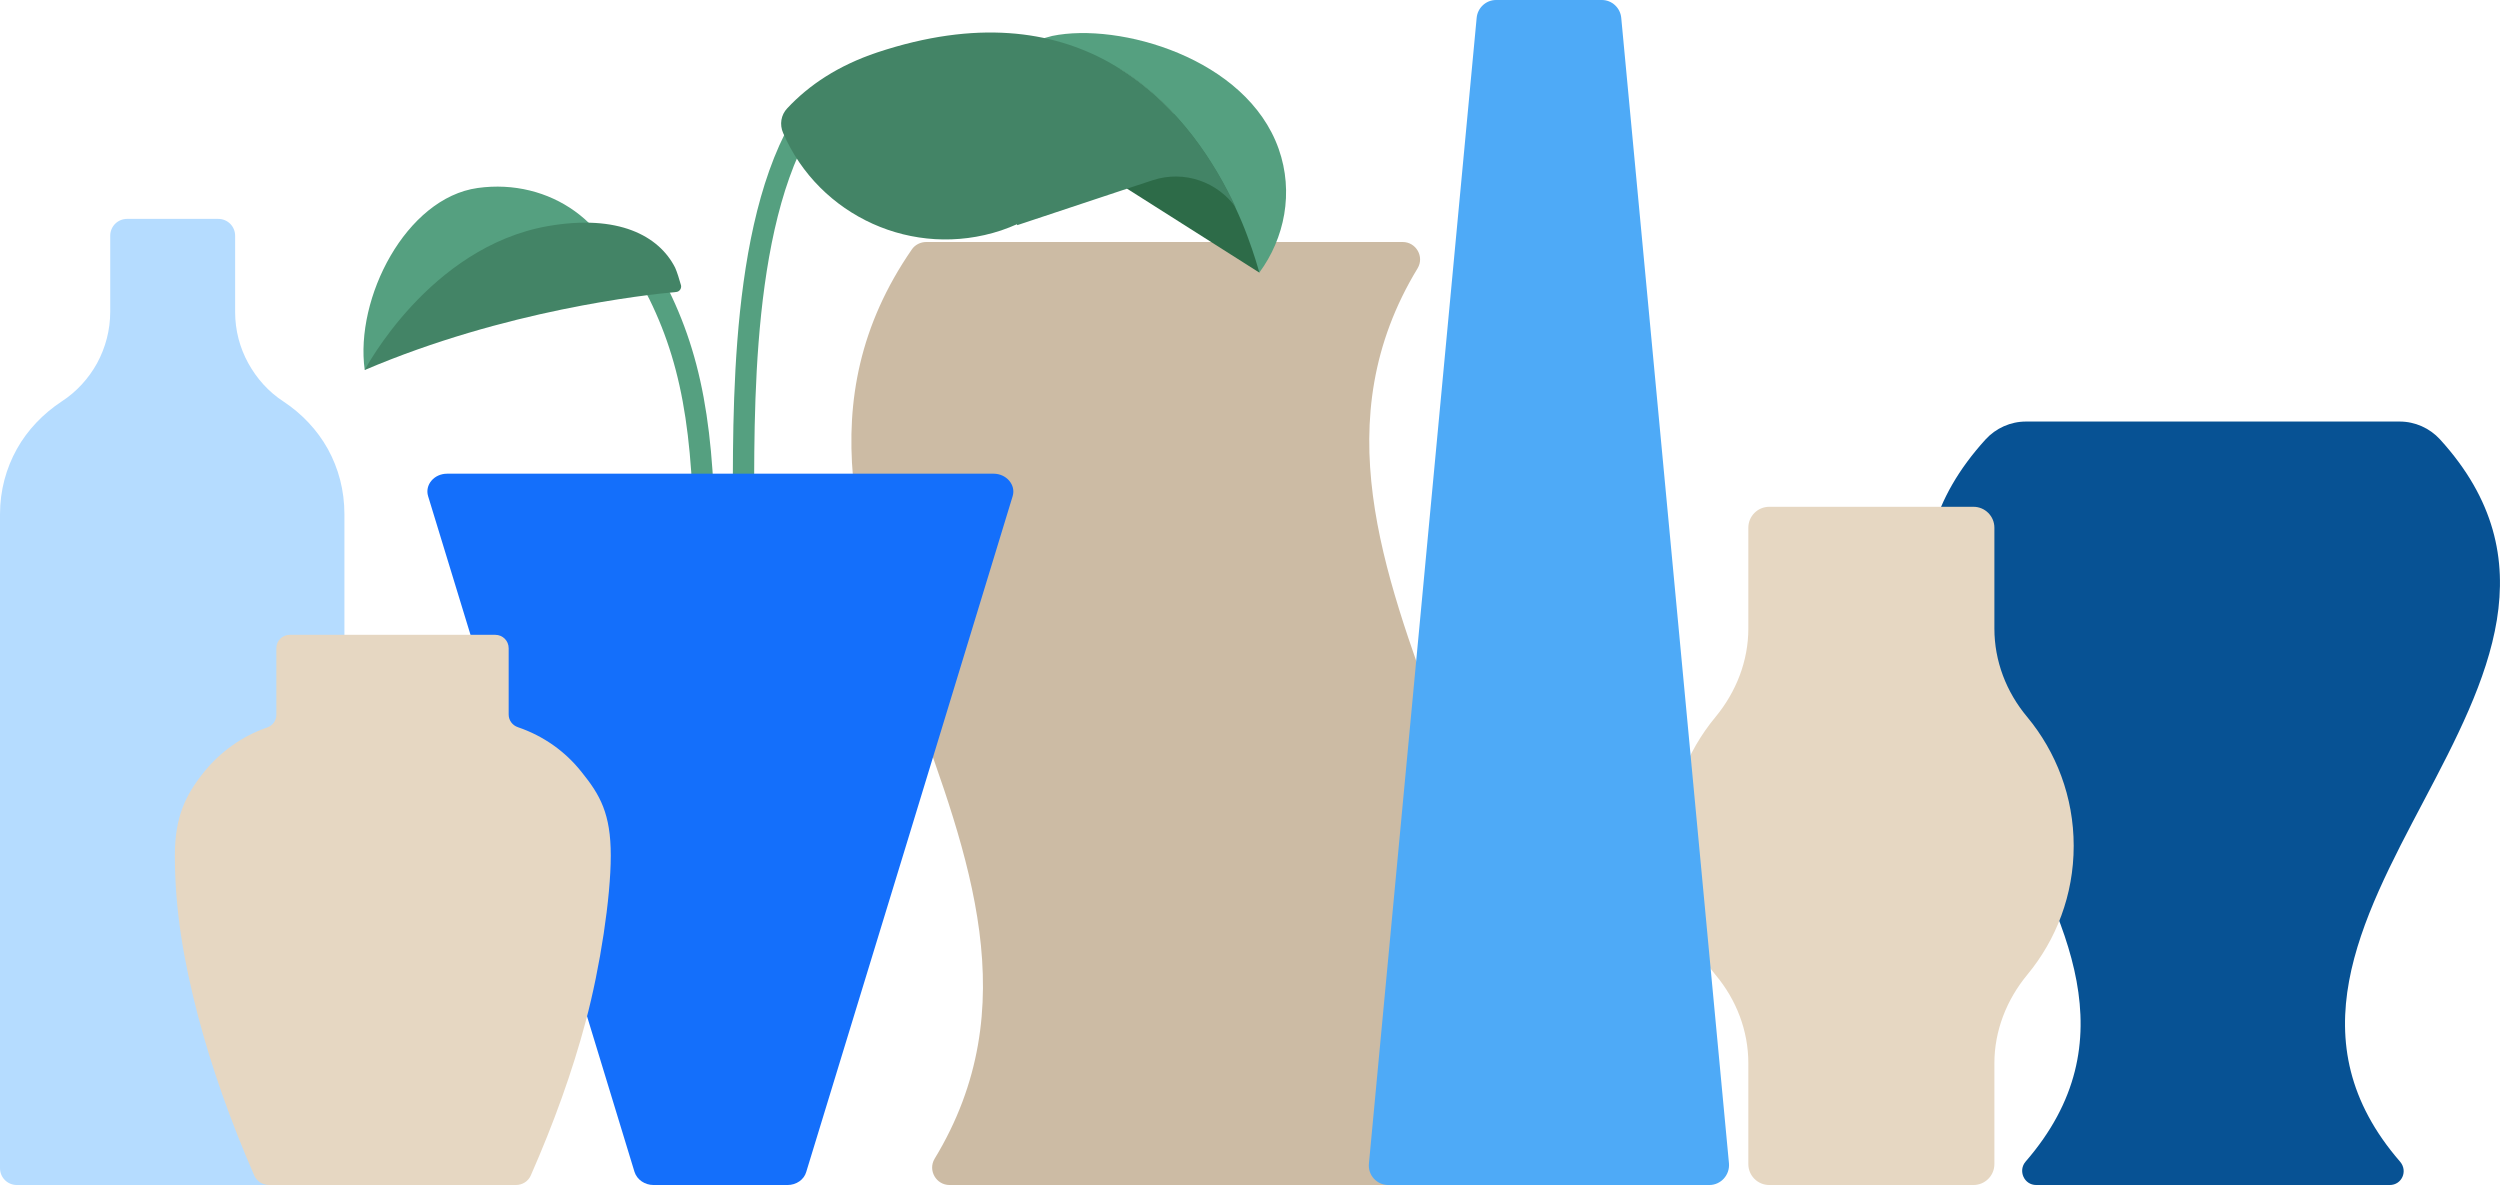
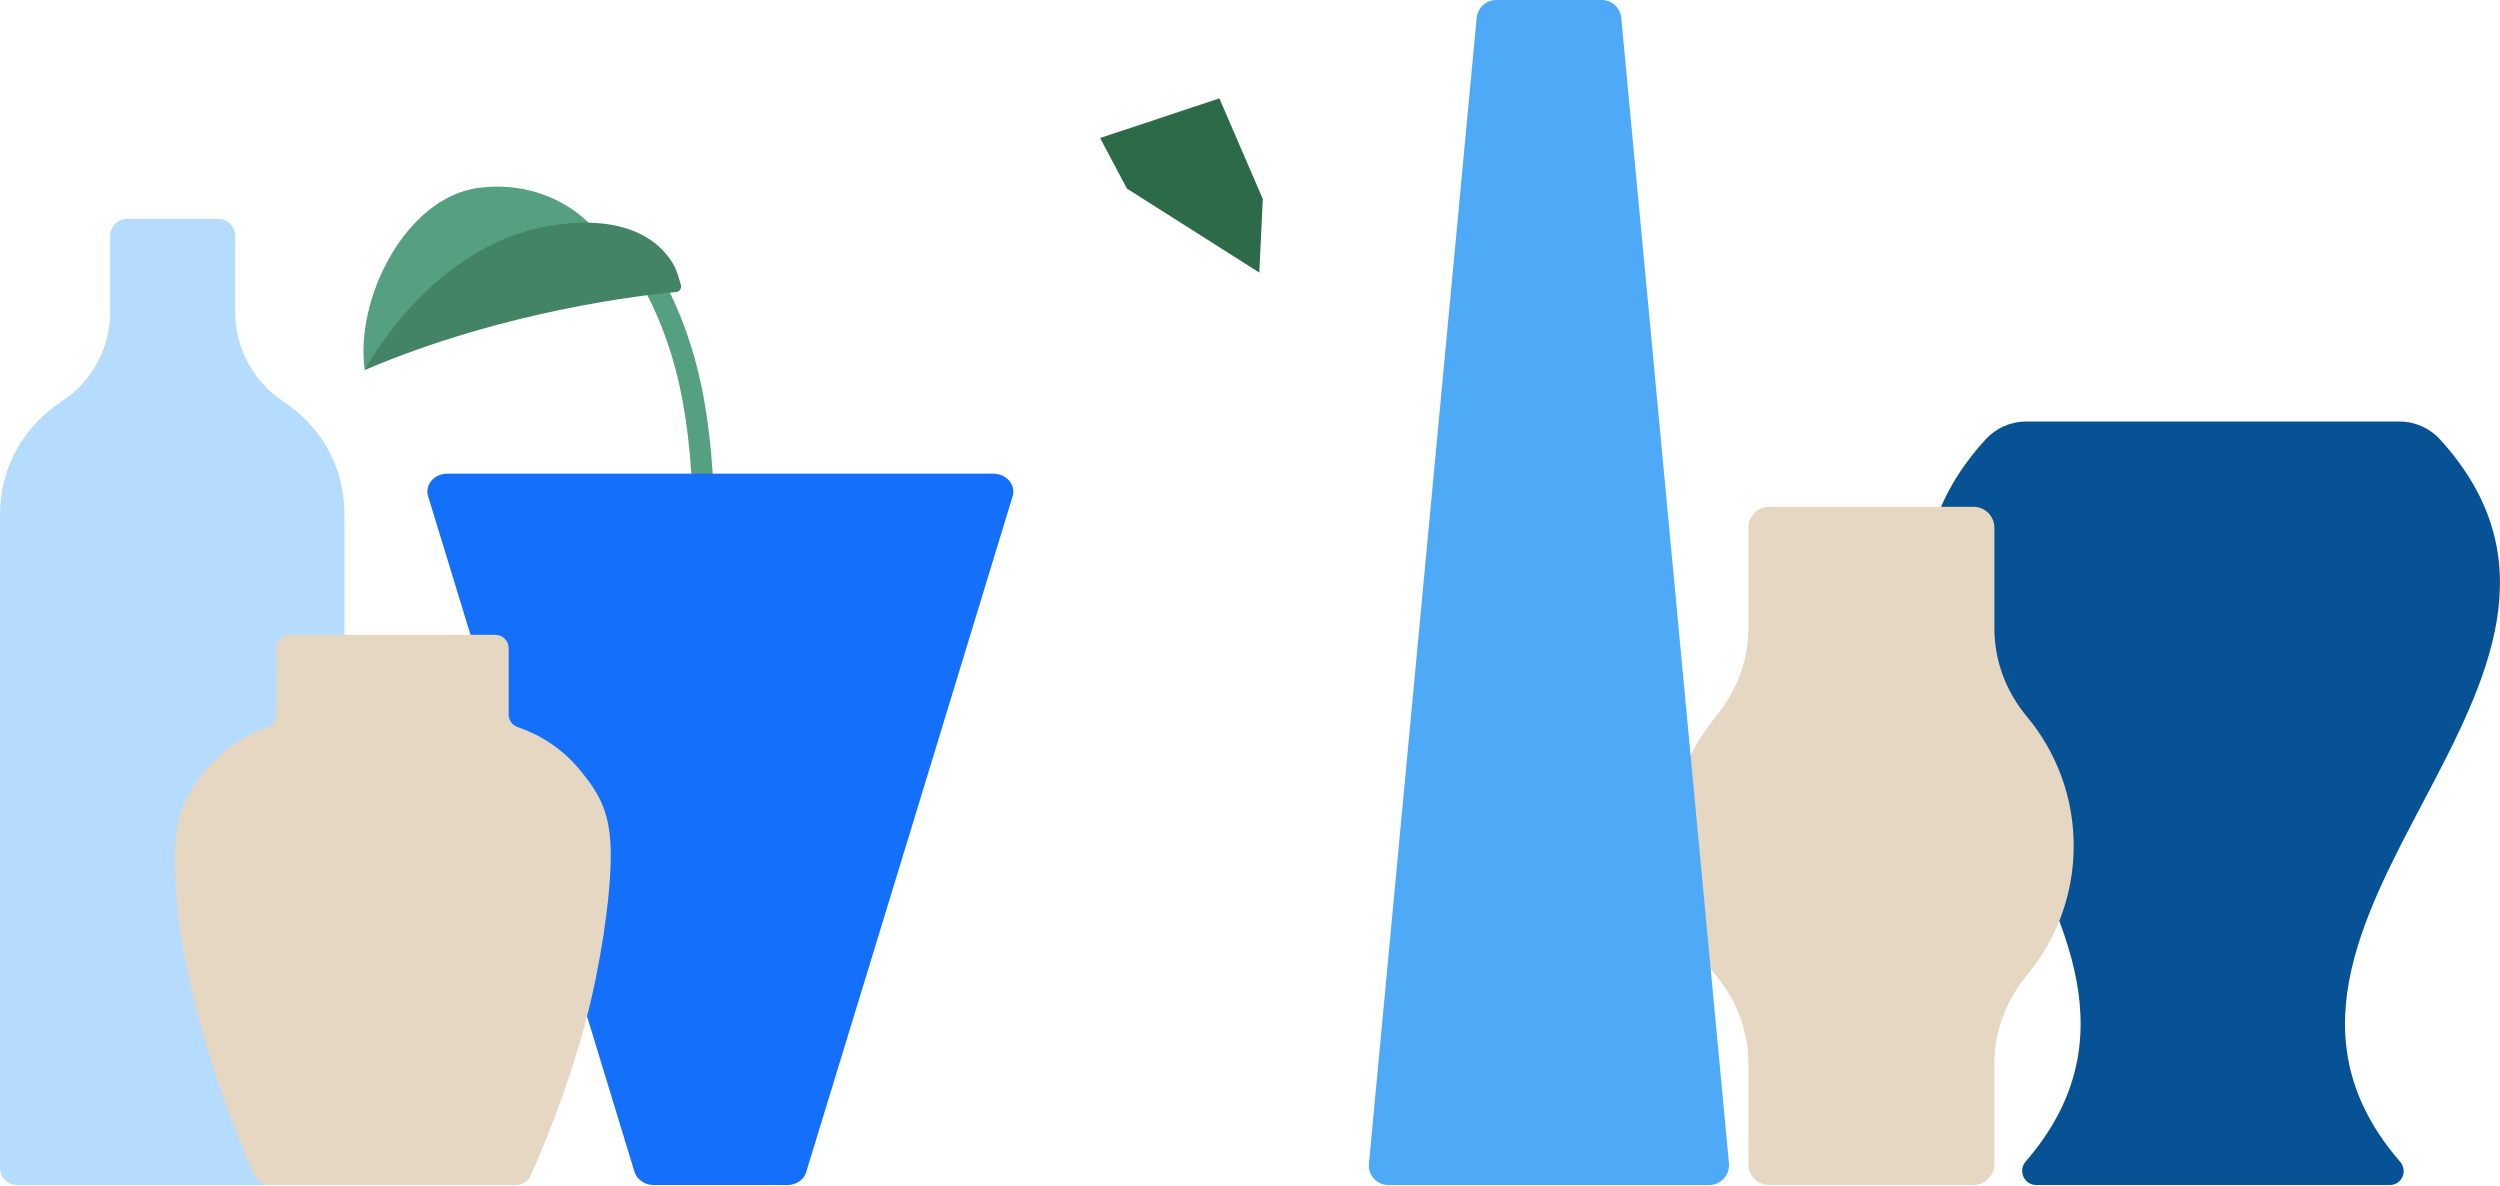
<svg xmlns="http://www.w3.org/2000/svg" width="1667" height="791" viewBox="0 0 1667 791" fill="none">
-   <path d="M495.756 332.516C495.756 255.478 495.756 118.682 552.39 59.133" stroke="#55A080" stroke-width="14.212" stroke-miterlimit="10" stroke-linecap="round" stroke-linejoin="round" />
-   <path d="M633.176 790.169H950.91C954.657 790.169 958.405 788.295 960.488 785.172C1099.99 582.997 822.442 381.031 945.288 178.856C949.869 171.152 944.247 161.366 935.294 161.366C829.313 161.366 723.332 161.366 617.56 161.366C613.812 161.366 610.065 163.24 607.983 166.363C468.48 368.538 746.028 570.504 623.182 772.679C618.602 780.383 624.223 790.169 633.176 790.169Z" fill="#CCBBA4" />
  <path d="M1593.46 790.169H1357.76C1349.64 790.169 1345.47 780.591 1350.68 774.553C1489.77 614.021 1177.86 453.489 1324.03 292.956C1330.9 285.461 1340.68 281.088 1350.89 281.088C1433.96 281.088 1517.04 281.088 1600.12 281.088C1610.32 281.088 1620.11 285.461 1626.98 292.956C1773.14 453.489 1461.24 614.021 1600.33 774.553C1605.74 780.8 1601.58 790.169 1593.46 790.169Z" fill="#075294" />
  <path d="M1382.74 564.049C1382.74 596.739 1371.08 626.722 1351.72 650.041C1337.98 666.698 1329.86 687.312 1329.86 708.966V776.219C1329.86 783.922 1323.61 790.169 1315.91 790.169H1179.74C1172.03 790.169 1165.79 783.922 1165.79 776.219V708.966C1165.79 687.312 1157.87 666.698 1143.92 650.041C1124.56 626.722 1112.9 596.739 1112.9 564.049C1112.9 531.36 1124.56 501.377 1143.92 478.057C1157.66 461.4 1165.79 440.787 1165.79 419.133V351.88C1165.79 344.176 1172.03 337.93 1179.74 337.93H1315.91C1323.61 337.93 1329.86 344.176 1329.86 351.88V419.133C1329.86 440.787 1337.77 461.4 1351.72 478.057C1371.08 501.377 1382.74 531.36 1382.74 564.049Z" fill="#E6D7C2" />
  <path d="M469.729 372.077C469.729 287.126 461.401 236.738 434.542 186.975" stroke="#55A080" stroke-width="14.212" stroke-miterlimit="10" stroke-linecap="round" stroke-linejoin="round" />
  <path d="M417.053 197.178C410.39 149.289 366.457 118.681 318.568 125.344C270.679 132.007 236.532 198.843 243.195 246.732L314.611 192.389L417.053 197.178Z" fill="#55A080" />
  <path d="M450.158 178.438C439.331 157.2 412.264 142.625 365.416 150.746C286.087 164.696 243.195 246.732 243.195 246.732C336.891 206.755 430.378 196.553 450.991 194.679C453.073 194.47 454.531 192.388 454.114 190.306C453.073 186.558 451.408 181.145 450.158 178.438Z" fill="#438466" />
  <path d="M525.114 790.168C495.34 790.168 465.565 790.168 435.791 790.168C429.961 790.168 424.755 786.629 423.09 781.423C377.283 631.302 331.476 480.972 285.461 330.85C283.17 323.355 289.417 315.859 298.162 315.859C419.55 315.859 541.146 315.859 662.535 315.859C671.071 315.859 677.526 323.355 675.236 330.85C629.429 480.972 583.622 631.302 537.607 781.423C536.149 786.629 530.944 790.168 525.114 790.168Z" fill="#146FFB" />
  <path d="M156.785 208.004C156.785 197.594 156.785 187.391 156.785 176.981C156.785 170.318 156.785 163.655 156.785 157.2C156.785 150.954 151.787 145.957 145.541 145.957C135.338 145.957 125.344 145.957 115.142 145.957C104.94 145.957 94.945 145.957 84.743 145.957C78.496 145.957 73.499 150.954 73.499 157.2C73.499 163.863 73.499 170.318 73.499 176.981C73.499 187.183 73.499 197.594 73.499 207.796C73.499 220.081 70.376 231.741 64.754 242.151C59.132 252.354 51.012 261.307 41.018 267.761C28.733 275.882 18.323 286.709 11.243 299.41C4.164 312.111 0 326.894 0 342.926C0 417.467 0 492.007 0 566.547V778.925C0 785.171 4.997 790.168 11.243 790.168H218.415C224.662 790.168 229.659 785.171 229.659 778.925V566.547C229.659 492.007 229.659 417.467 229.659 342.926C229.659 326.894 225.703 312.319 218.624 299.41C211.545 286.709 201.342 275.882 189.058 267.761C179.063 261.307 171.151 252.354 165.529 242.151C159.908 231.949 156.785 220.289 156.785 208.004Z" fill="#B5DCFF" />
  <path d="M407.265 570.504C407.265 598.405 400.186 645.044 390.608 680.857C381.655 714.588 369.162 749.151 353.962 783.714C352.297 787.67 348.341 790.169 343.968 790.169H179.48C175.107 790.169 171.151 787.67 169.485 783.714C153.869 747.902 141.168 712.089 132.007 677.317C122.429 640.464 116.6 606.733 116.6 570.504C116.6 544.686 123.679 530.319 135.755 515.119C146.582 501.585 161.157 490.967 178.022 485.137C181.77 483.887 184.269 480.556 184.269 476.6C184.269 468.896 184.269 460.984 184.269 453.28C184.269 446.201 184.269 439.33 184.269 432.251C184.269 427.253 188.225 423.297 193.222 423.297C216.126 423.297 238.821 423.297 261.724 423.297C284.627 423.297 307.322 423.297 330.226 423.297C335.223 423.297 339.179 427.253 339.179 432.251C339.179 439.122 339.179 446.201 339.179 453.072C339.179 460.776 339.179 468.48 339.179 476.392C339.179 480.348 341.678 483.679 345.426 484.928C362.499 490.758 377.074 501.169 387.901 514.911C400.186 530.111 407.265 542.604 407.265 570.504Z" fill="#E6D7C2" />
  <path d="M839.724 181.769L751.442 125.76L733.536 92.029L813.073 65.586L842.015 132.631L839.724 181.769Z" fill="#2D6B48" />
-   <path d="M692.309 26.651C695.432 28.316 745.195 44.973 748.11 47.056C786.422 71.416 810.158 109.103 823.9 138.669C827.023 145.332 829.521 151.37 831.603 156.992C836.392 169.693 838.891 178.854 839.724 181.769C856.589 158.866 862.836 128.259 852.633 99.317C831.187 38.519 746.028 14.783 701.679 23.944C698.555 24.777 695.432 25.61 692.309 26.651Z" fill="#55A080" />
-   <path d="M524.906 72.25C520.741 76.622 519.701 83.077 522.199 88.699C546.144 144.083 609.024 173.025 667.532 153.661C671.28 152.412 674.819 150.954 678.151 149.497C678.151 149.705 678.151 149.913 678.359 150.122L751.65 125.761L768.723 120.139C789.753 113.268 812.032 121.388 824.108 138.462C810.366 108.895 786.63 71.209 748.319 46.848C745.404 44.974 742.28 43.1 738.949 41.226C701.471 20.613 651.291 12.909 584.871 34.98C558.845 43.725 539.481 56.634 524.906 72.25Z" fill="#438466" />
  <path d="M1139.76 790.169C1068.34 790.169 996.925 790.169 925.716 790.169C918.012 790.169 911.974 783.506 912.807 775.802C936.751 521.157 960.696 266.513 984.64 11.868C985.265 5.205 990.886 0 997.549 0H1068.13C1074.8 0 1080.42 5.205 1081.04 11.868C1104.99 266.513 1128.93 521.157 1152.88 775.802C1153.5 783.506 1147.46 790.169 1139.76 790.169Z" fill="#4EAAF7" />
</svg>